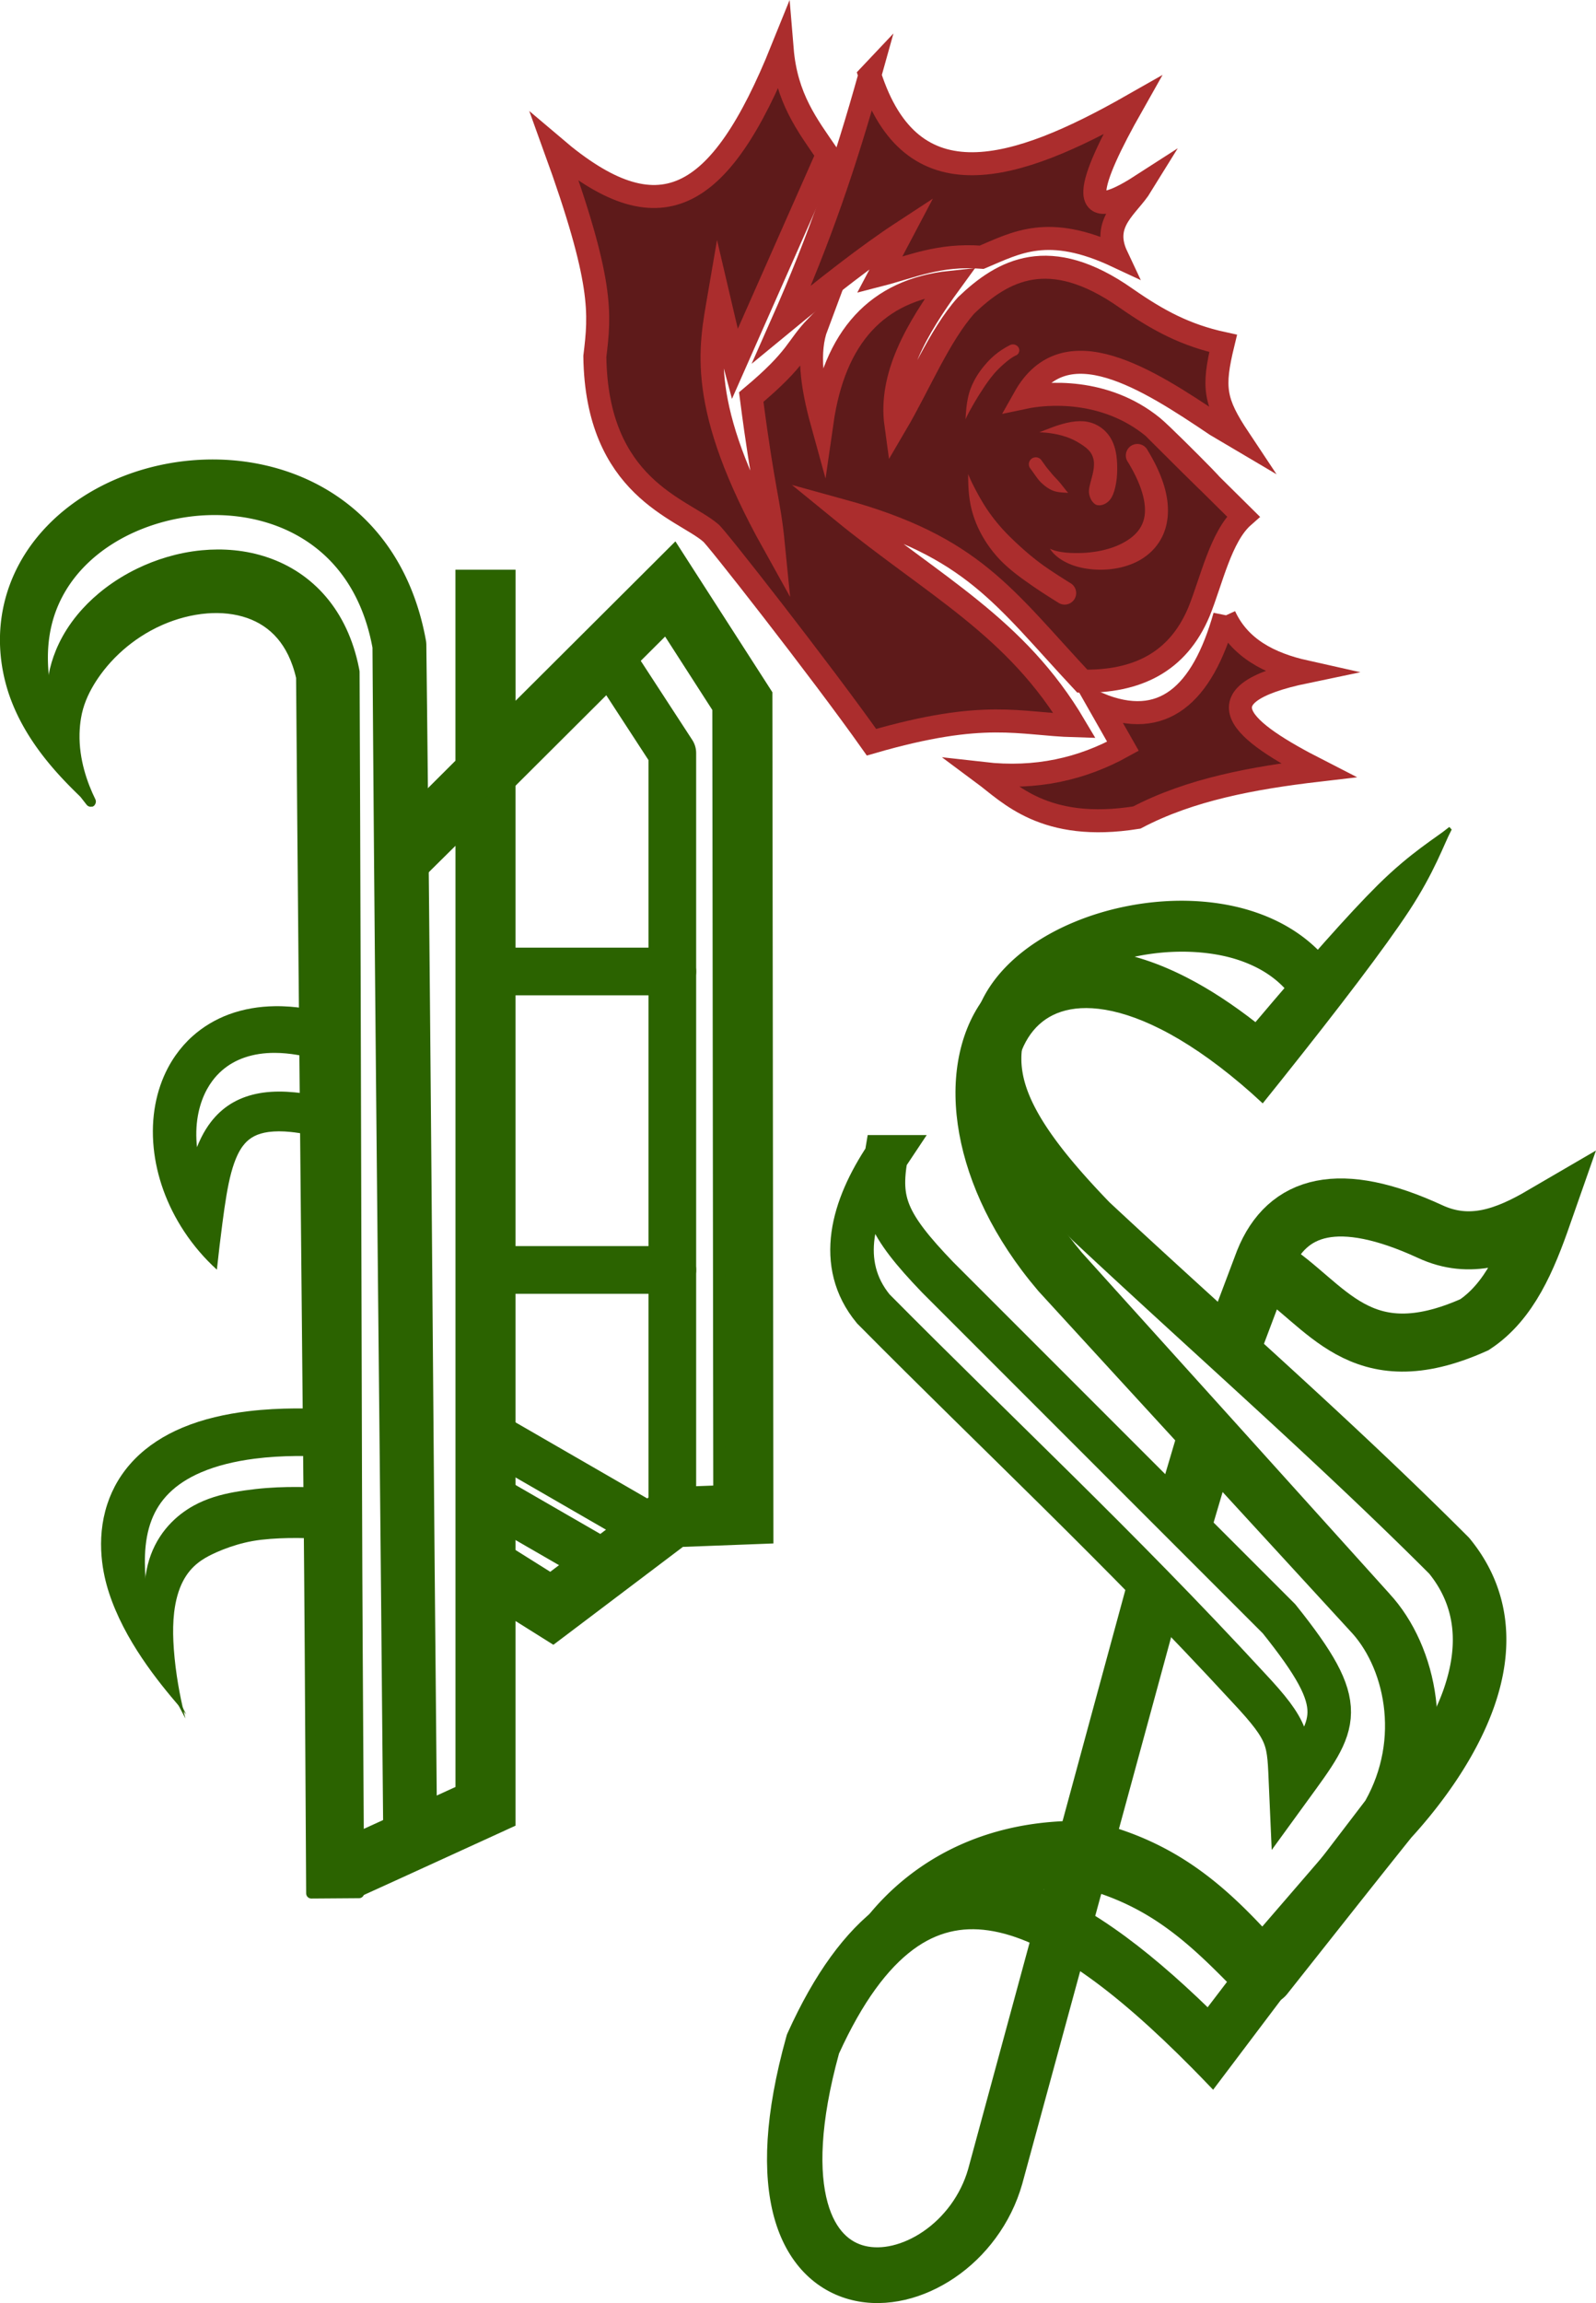
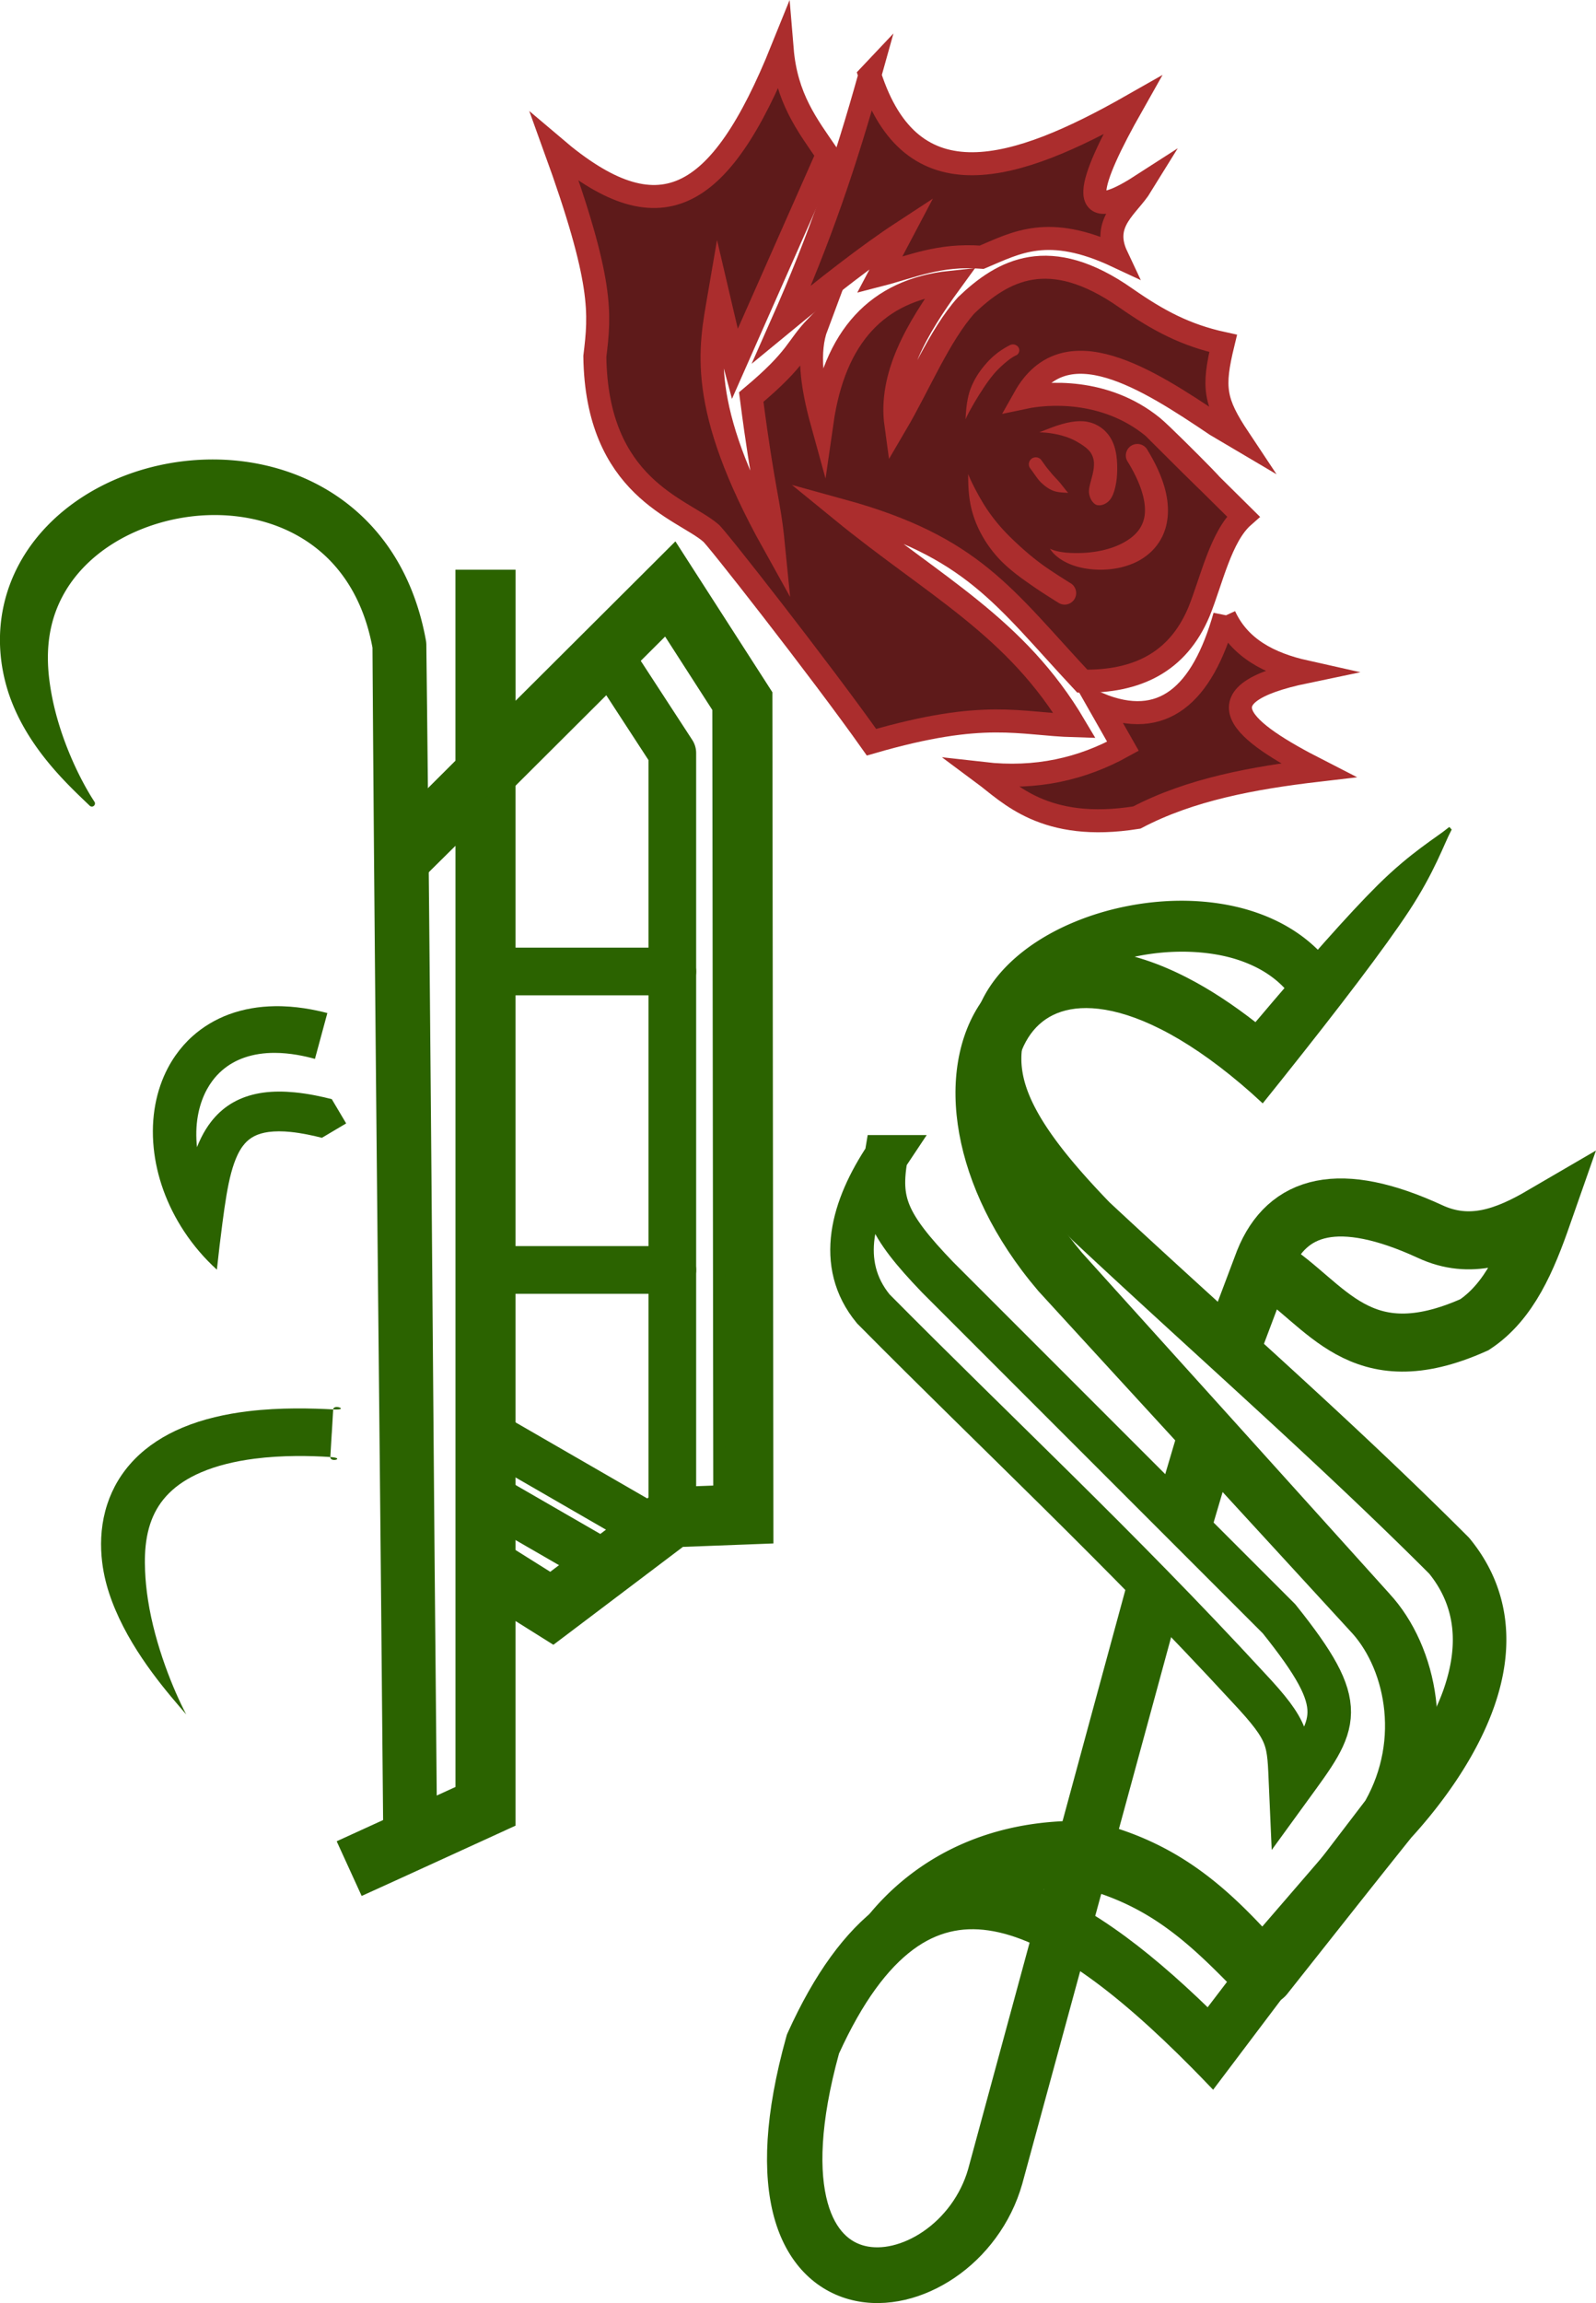
<svg xmlns="http://www.w3.org/2000/svg" xmlns:ns1="http://www.inkscape.org/namespaces/inkscape" xmlns:ns2="http://sodipodi.sourceforge.net/DTD/sodipodi-0.dtd" width="38.502mm" height="55.535mm" viewBox="0 0 38.502 55.535" version="1.1" id="svg1" xml:space="preserve" ns1:version="1.3.2 (091e20e, 2023-11-25, custom)" ns2:docname="ptds MERCH.svg" ns1:export-filename="fff MERCH.svg" ns1:export-xdpi="96" ns1:export-ydpi="96">
  <ns2:namedview id="namedview1" pagecolor="#ffffff" bordercolor="#000000" borderopacity="0.25" ns1:showpageshadow="2" ns1:pageopacity="0.0" ns1:pagecheckerboard="0" ns1:deskcolor="#d1d1d1" ns1:document-units="mm" ns1:export-bgcolor="#ffffff00" ns1:zoom="1.4142136" ns1:cx="403.40442" ns1:cy="182.08" ns1:window-width="1920" ns1:window-height="1094" ns1:window-x="-11" ns1:window-y="-11" ns1:window-maximized="1" ns1:current-layer="svg1" showguides="true" showgrid="false">
    <ns1:page x="0" y="0" width="38.502" height="55.535" id="page2" margin="0" bleed="0" />
  </ns2:namedview>
  <defs id="defs1">
    <ns1:path-effect effect="powerstroke" id="path-effect51" is_visible="true" lpeversion="1.3" scale_width="4" interpolator_type="CentripetalCatmullRom" interpolator_beta="0.2" start_linecap_type="butt" end_linecap_type="zerowidth" offset_points="0.196,0.14 | 3.505,0.148 | 6.8,0.125" linejoin_type="round" miter_limit="4" not_jump="false" sort_points="true" message="" />
    <ns1:path-effect effect="powerstroke" id="path-effect50" is_visible="true" lpeversion="1.3" scale_width="3.3" interpolator_type="CentripetalCatmullRom" interpolator_beta="0.2" start_linecap_type="zerowidth" end_linecap_type="butt" offset_points="0.294,0.133 | 3.992,0.177 | 7.802,0.192" linejoin_type="extrp_arc" miter_limit="4" not_jump="false" sort_points="true" message="" />
    <ns1:path-effect effect="powerstroke" id="path-effect44" is_visible="true" lpeversion="1.3" scale_width="1" interpolator_type="CentripetalCatmullRom" interpolator_beta="0" start_linecap_type="square" end_linecap_type="square" offset_points="0.2,0.575 | 5,0.575 | 9.8,0.575" linejoin_type="miter" miter_limit="4" not_jump="false" sort_points="true" message="" />
    <ns1:path-effect effect="powerstroke" id="path-effect43" is_visible="true" lpeversion="1.3" scale_width="1" interpolator_type="CentripetalCatmullRom" interpolator_beta="0.2" start_linecap_type="butt" end_linecap_type="zerowidth" offset_points="0.19,0.614 | 0.397,0.618 | 0.833,0.251" linejoin_type="round" miter_limit="4" not_jump="false" sort_points="true" message="" />
    <ns1:path-effect effect="powerstroke" id="path-effect42" is_visible="true" lpeversion="1.3" scale_width="1" interpolator_type="CentripetalCatmullRom" interpolator_beta="0.2" start_linecap_type="zerowidth" end_linecap_type="zerowidth" offset_points="0.672,0.493 | 2.3753759e-16,0.575 | 2.3753759e-16,0.575" linejoin_type="bevel" miter_limit="4" not_jump="false" sort_points="true" message="" />
    <ns1:path-effect effect="powerstroke" id="path-effect41" is_visible="true" lpeversion="1.3" scale_width="1" interpolator_type="CentripetalCatmullRom" interpolator_beta="0.2" start_linecap_type="butt" end_linecap_type="peak" offset_points="0.454,0.542 | 1.466,0.481 | 0,0.575" linejoin_type="extrp_arc" miter_limit="4" not_jump="false" sort_points="true" message="" />
    <ns1:path-effect effect="powerstroke" id="path-effect40" is_visible="true" lpeversion="1.3" scale_width="1" interpolator_type="CentripetalCatmullRom" interpolator_beta="0.2" start_linecap_type="butt" end_linecap_type="zerowidth" offset_points="0.2,0.575 | 1.64,0.563 | 1.84,0.283" linejoin_type="extrp_arc" miter_limit="4" not_jump="false" sort_points="true" message="" />
    <ns1:path-effect effect="powerstroke" id="path-effect39" is_visible="true" lpeversion="1.3" scale_width="1" interpolator_type="CentripetalCatmullRom" interpolator_beta="0" start_linecap_type="butt" end_linecap_type="zerowidth" offset_points="0.2,0.575 | 1,0.575 | 1.858,0.439" linejoin_type="round" miter_limit="3.9" not_jump="false" sort_points="true" message="" />
    <ns1:path-effect effect="powerstroke" id="path-effect32" is_visible="true" lpeversion="1.3" scale_width="1" interpolator_type="CentripetalCatmullRom" interpolator_beta="0.2" start_linecap_type="zerowidth" end_linecap_type="round" offset_points="0.211,0.172 | 0.5,0.278 | 0.8,0.278" linejoin_type="round" miter_limit="4" not_jump="false" sort_points="true" message="" />
    <ns1:path-effect effect="powerstroke" id="path-effect31" is_visible="true" lpeversion="1.3" scale_width="1" interpolator_type="CentripetalCatmullRom" interpolator_beta="0.2" start_linecap_type="round" end_linecap_type="zerowidth" offset_points="0.2,0.278 | 0.5,0.278 | 0.791,0.165" linejoin_type="round" miter_limit="4" not_jump="false" sort_points="true" message="" />
    <ns1:path-effect effect="powerstroke" id="path-effect30" is_visible="true" lpeversion="1.3" scale_width="0.6" interpolator_type="CentripetalCatmullRom" interpolator_beta="0.2" start_linecap_type="round" end_linecap_type="zerowidth" offset_points="0.2,0.278 | 0.496,0.278 | 0.781,0.208" linejoin_type="round" miter_limit="4" not_jump="false" sort_points="true" message="" />
    <ns1:path-effect effect="powerstroke" id="path-effect29" is_visible="true" lpeversion="1.3" scale_width="1" interpolator_type="CentripetalCatmullRom" interpolator_beta="0.2" start_linecap_type="zerowidth" end_linecap_type="zerowidth" offset_points="0.2,0.278 | 0.5,0.278 | 0.8,0.278" linejoin_type="round" miter_limit="4" not_jump="false" sort_points="true" message="" />
    <ns1:path-effect effect="powerstroke" id="path-effect28" is_visible="true" lpeversion="1.3" scale_width="0.4" interpolator_type="CentripetalCatmullRom" interpolator_beta="0.1" start_linecap_type="zerowidth" end_linecap_type="round" offset_points="0.2,0.278 | 0.492,0.347 | 0.805,0.333" linejoin_type="bevel" miter_limit="5.5" not_jump="false" sort_points="true" message="" />
    <ns1:path-effect effect="skeletal" id="path-effect23" is_visible="true" lpeversion="1" pattern="M 0,4.992 C 0,2.236 2.236,0 4.992,0 c 2.756,0 4.992,2.236 4.992,4.992 0,2.756 -2.236,4.992 -4.992,4.992 C 2.236,9.984 0,7.748 0,4.992 Z" copytype="single_stretched" prop_scale="1" scale_y_rel="false" spacing="0" normal_offset="0" tang_offset="0" prop_units="false" vertical_pattern="false" hide_knot="false" fuse_tolerance="0" />
  </defs>
  <g id="g1" transform="translate(-71.69,-42.443)">
    <g id="g51" transform="translate(-21.609,0.187)">
      <path style="fill:none;fill-opacity:1;stroke:#2b6300;stroke-width:1.05;stroke-linecap:square;stroke-linejoin:miter;stroke-miterlimit:5.05;stroke-dasharray:none;stroke-opacity:1;paint-order:fill markers stroke" d="m 114.674,70.152 c -0.815,1.222 -1.203,2.579 -0.308,3.666 3.015,3.043 5.912,5.73 9.045,9.128 1.023,1.09 0.975,1.265 1.025,2.398 1.124,-1.546 1.448,-1.891 -0.281,-4.051 l -8.235,-8.235 c -1.24,-1.289 -1.435,-1.821 -1.247,-2.906 z" id="path46" ns2:nodetypes="ccccccc" />
      <path style="fill:#2b6300;fill-opacity:1;fill-rule:nonzero;stroke:#2b6300;stroke-width:0.1;stroke-linecap:square;stroke-linejoin:miter;stroke-miterlimit:5.05;stroke-dasharray:none;stroke-opacity:1;paint-order:fill markers stroke" d="m 105.966,62.729 c -0.281,0.228 -0.892,0.582 -1.685,1.367 -0.688,0.681 -1.724,1.855 -2.979,3.34 -0.576,-0.452 -1.139,-0.82 -1.687,-1.101 -0.673,-0.345 -1.327,-0.562 -1.947,-0.638 -0.6,-0.073 -1.17,-0.013 -1.68,0.193 -0.496,0.2 -0.912,0.53 -1.225,0.961 -0.303,0.417 -0.5,0.918 -0.593,1.467 -0.091,0.537 -0.082,1.124 0.029,1.736 0.216,1.192 0.823,2.504 1.884,3.75 0,0 0.008,0.01 0.008,0.01 0,0 0.006,0.007 0.006,0.007 2.444,2.67 5.01,5.46 7.503,8.177 0,0 0.006,0.007 0.006,0.007 0,0 0.001,0.001 0.001,0.001 0.2,0.207 0.382,0.472 0.526,0.781 0.148,0.316 0.252,0.67 0.303,1.041 0.052,0.385 0.046,0.782 -0.026,1.174 -0.073,0.399 -0.211,0.788 -0.418,1.157 -0.001,0.002 -0.002,0.004 -0.003,0.006 -1.141,1.492 -2.463,3.225 -3.842,5.033 -0.766,-0.744 -1.536,-1.411 -2.3,-1.942 -0.461,-0.321 -0.926,-0.596 -1.392,-0.808 -0.465,-0.212 -0.937,-0.364 -1.411,-0.435 -0.477,-0.071 -0.954,-0.059 -1.425,0.054 -0.473,0.114 -0.922,0.327 -1.346,0.64 -0.424,0.314 -0.818,0.723 -1.184,1.228 -0.369,0.508 -0.712,1.115 -1.032,1.822 -0.006,0.014 -0.013,0.028 -0.019,0.043 -0.004,0.015 -0.009,0.03 -0.013,0.046 -0.262,0.939 -0.405,1.759 -0.449,2.469 -0.044,0.719 0.012,1.338 0.155,1.86 0.146,0.533 0.386,0.969 0.704,1.302 0.327,0.341 0.719,0.555 1.134,0.657 0.422,0.104 0.854,0.089 1.261,-0.005 0.419,-0.097 0.819,-0.281 1.178,-0.524 0.372,-0.252 0.704,-0.572 0.975,-0.94 0.284,-0.384 0.502,-0.82 0.636,-1.291 1.423,-5.22 2.536,-9.306 3.084,-11.318 0.413,-1.516 0.633,-2.328 0.76,-2.793 l -1.22,-0.332 c -0.127,0.466 -0.348,1.277 -0.76,2.793 -0.546,2.013 -1.656,6.099 -3.071,11.314 -0.09,0.316 -0.24,0.618 -0.436,0.885 -0.189,0.256 -0.418,0.478 -0.671,0.65 -0.245,0.167 -0.505,0.283 -0.758,0.343 -0.246,0.058 -0.479,0.06 -0.682,0.011 -0.195,-0.047 -0.377,-0.145 -0.534,-0.308 -0.156,-0.162 -0.305,-0.407 -0.406,-0.773 -0.1,-0.362 -0.153,-0.839 -0.115,-1.455 0.036,-0.596 0.156,-1.314 0.391,-2.169 0.287,-0.63 0.583,-1.148 0.885,-1.565 0.306,-0.423 0.614,-0.737 0.918,-0.963 0.301,-0.224 0.602,-0.363 0.905,-0.437 0.302,-0.074 0.619,-0.086 0.958,-0.036 0.34,0.05 0.701,0.161 1.086,0.336 0.385,0.175 0.787,0.409 1.204,0.697 0.842,0.583 1.722,1.369 2.626,2.281 0.164,0.165 0.326,0.332 0.486,0.5 0,0 0.423,-0.56 0.423,-0.56 1.52,-2.013 2.982,-3.951 4.25,-5.635 0,0 0.024,-0.032 0.024,-0.032 0.006,-0.011 0.012,-0.022 0.018,-0.032 0.01,-0.017 0.019,-0.035 0.029,-0.052 0.264,-0.481 0.444,-0.99 0.54,-1.512 0.094,-0.513 0.106,-1.031 0.043,-1.534 -0.061,-0.484 -0.192,-0.952 -0.383,-1.38 -0.186,-0.417 -0.431,-0.8 -0.727,-1.119 l 0.008,0.008 c -2.467,-2.734 -5,-5.548 -7.425,-8.23 -0.922,-1.094 -1.41,-2.198 -1.577,-3.134 -0.086,-0.482 -0.086,-0.915 -0.023,-1.284 0.064,-0.377 0.194,-0.682 0.362,-0.914 0.171,-0.236 0.389,-0.408 0.652,-0.516 0.275,-0.112 0.615,-0.161 1.032,-0.113 0.435,0.05 0.942,0.205 1.514,0.494 0.597,0.301 1.248,0.739 1.943,1.326 0.168,0.142 0.332,0.287 0.493,0.437 0.139,-0.172 0.277,-0.345 0.415,-0.518 1.398,-1.752 2.493,-3.186 3.082,-4.082 0.612,-0.933 0.838,-1.602 1.006,-1.922 z" id="path47" ns2:nodetypes="ccccccccc" ns1:path-effect="#path-effect50" ns1:original-d="m 105.96649,62.728527 -4.58147,5.600118 c -5.905978,-5.033701 -8.725821,0.435745 -4.805742,5.053793 l 7.468112,8.208446 c 0.98257,1.040833 1.45859,3.088408 0.42995,4.894792 l -4.2664,5.622396 c -3.689716,-3.728074 -7.126068,-5.555914 -9.591149,-0.09922 -2.00926,7.213541 3.472947,6.440253 4.398697,3.191536 L 98.854947,81.09479" transform="translate(22.291,-0.463)" />
      <path style="fill:none;fill-opacity:1;stroke:#2b6300;stroke-width:1.45;stroke-linecap:square;stroke-linejoin:miter;stroke-miterlimit:5.05;stroke-dasharray:none;stroke-opacity:1;paint-order:fill markers stroke" d="m 122.028,78.268 0.213,-0.72" id="path48" ns2:nodetypes="cc" />
      <path style="fill:#2b6300;fill-opacity:1;fill-rule:nonzero;stroke:#2b6300;stroke-width:0.1;stroke-linecap:square;stroke-linejoin:miter;stroke-miterlimit:5.05;stroke-dasharray:none;stroke-opacity:1;paint-order:fill markers stroke" d="m 103.231,66.237 c -0.135,-0.213 -0.428,-0.626 -0.973,-0.993 -0.191,-0.129 -0.418,-0.256 -0.687,-0.369 -0.163,-0.068 -0.348,-0.134 -0.557,-0.192 -0.694,-0.191 -1.651,-0.284 -2.764,-0.072 -0.431,0.082 -0.88,0.21 -1.319,0.394 -0.398,0.166 -0.793,0.381 -1.149,0.649 -0.33,0.249 -0.636,0.551 -0.869,0.91 -0.216,0.333 -0.372,0.719 -0.417,1.151 -0.068,0.37 -0.07,0.754 0.007,1.157 0.074,0.385 0.217,0.775 0.431,1.178 0.204,0.386 0.473,0.785 0.805,1.207 0.324,0.412 0.711,0.847 1.161,1.316 a 0.389,0.101 29.986 0 0 0.022,0.022 c 2.905,2.718 5.896,5.334 8.602,8.039 0.173,0.215 0.299,0.431 0.388,0.644 0.095,0.226 0.151,0.453 0.177,0.682 0.054,0.481 -0.027,0.976 -0.19,1.46 -0.003,0.01 -0.007,0.02 -0.01,0.03 -0.165,0.478 -0.421,0.968 -0.747,1.451 -0.311,0.462 -0.673,0.899 -1.041,1.283 a 0.002,0.064 39.907 0 0 -0.025,0.028 c -0.832,0.976 -1.727,2.011 -2.615,3.039 -0.421,-0.449 -0.858,-0.877 -1.359,-1.26 -0.376,-0.288 -0.776,-0.541 -1.217,-0.756 -0.469,-0.229 -0.967,-0.406 -1.502,-0.534 a 0.831,0.557 41.479 0 0 -0.159,-0.021 c -0.792,-0.019 -1.499,0.074 -2.13,0.248 -0.733,0.202 -1.347,0.51 -1.853,0.859 -0.673,0.464 -1.155,1 -1.471,1.449 -0.089,0.127 -0.166,0.248 -0.232,0.361 -0.454,0.785 -0.474,1.491 -0.528,1.738 0.214,-0.226 0.695,-0.552 1.314,-1.12 0.085,-0.078 0.178,-0.164 0.278,-0.253 0.357,-0.321 0.808,-0.697 1.373,-1.018 0.422,-0.239 0.913,-0.45 1.49,-0.587 0.475,-0.113 1.016,-0.177 1.634,-0.164 0.407,0.107 0.779,0.243 1.127,0.409 0.347,0.166 0.668,0.36 0.98,0.588 0.607,0.442 1.127,0.965 1.756,1.611 a 0.72,0.695 42.22 0 0 1.062,-0.033 c 1.005,-1.266 2.03,-2.568 2.99,-3.766 0.393,-0.43 0.782,-0.917 1.125,-1.438 0.363,-0.552 0.667,-1.133 0.873,-1.724 0.004,-0.013 0.009,-0.025 0.013,-0.038 0.204,-0.598 0.327,-1.274 0.249,-1.975 -0.037,-0.335 -0.121,-0.674 -0.262,-1.011 -0.138,-0.328 -0.33,-0.65 -0.582,-0.958 a 0.572,0.615 0.746 0 0 -0.04,-0.044 c -2.887,-2.887 -5.617,-5.24 -8.653,-8.068 -0.429,-0.445 -0.787,-0.846 -1.08,-1.214 -0.303,-0.382 -0.531,-0.72 -0.696,-1.028 -0.172,-0.32 -0.273,-0.6 -0.323,-0.853 -0.053,-0.267 -0.052,-0.513 -0.009,-0.75 a 0.091,0.375 21.528 0 0 0.007,-0.054 c 0.02,-0.232 0.102,-0.453 0.237,-0.663 0.144,-0.224 0.348,-0.434 0.597,-0.623 0.267,-0.202 0.576,-0.373 0.902,-0.511 0.359,-0.151 0.732,-0.259 1.094,-0.329 0.919,-0.178 1.72,-0.1 2.254,0.046 0.161,0.044 0.301,0.094 0.42,0.144 0.198,0.083 0.361,0.174 0.493,0.264 0.372,0.251 0.565,0.527 0.653,0.665 z" id="path49" ns2:nodetypes="cccccccc" ns1:path-effect="#path-effect51" ns1:original-d="m 102.75723,66.537782 c -1.71317,-2.699882 -7.455665,-1.378183 -7.693845,1.25747 -0.239408,1.277957 0.50717,2.549413 2.259397,4.369851 2.881238,2.6899 5.794548,5.219496 8.643708,8.069792 1.72101,2.102041 0.0702,4.776475 -1.41899,6.367711 l -3.07081,3.714146 c -1.17969,-1.257608 -2.259139,-2.386316 -4.274127,-2.879245 -2.736426,-0.07508 -4.788284,1.250307 -6.193949,3.897656" transform="translate(22.291,-0.463)" />
      <path style="fill:none;fill-opacity:1;stroke:#2b6300;stroke-width:1.4;stroke-linecap:square;stroke-linejoin:miter;stroke-miterlimit:5.05;stroke-dasharray:none;stroke-opacity:1;paint-order:fill markers stroke" d="m 123.175,74.31 0.619,-1.642 c 0.557,-1.382 1.825,-1.716 3.998,-0.717 0.98,0.458 1.859,0.114 2.719,-0.388 -0.367,1.048 -0.79,2.073 -1.642,2.637 -2.787,1.248 -3.572,-0.521 -4.958,-1.383" id="path50" ns2:nodetypes="cccccc" />
    </g>
    <path style="fill:#2b6300;fill-opacity:1;fill-rule:nonzero;stroke:#2b6300;stroke-width:0.3;stroke-linecap:square;stroke-linejoin:miter;stroke-miterlimit:5.05;stroke-dasharray:none;stroke-dashoffset:0;stroke-opacity:1;paint-order:fill markers stroke" d="m 81.011,87.727 c 0.088,-0.04 0.235,-0.107 0.526,-0.24 0.372,-0.17 1.123,-0.513 2.104,-0.962 l 0.336,-0.154 v -0.369 c 0,-8.586 0,-18.735 0,-29.669 l -1.15,-8e-6 c 0,1.448 0,2.982 0,4.531 -0.587,0.581 -1.176,1.163 -1.743,1.724 l 0.81,0.816 c 2.077,-2.071 4.068,-4.055 5.867,-5.848 0.115,0.179 0.675,1.05 1.263,1.963 0.007,6.031 0.015,12.482 0.023,18.892 -0.396,0.015 -0.785,0.029 -1.159,0.043 l -0.181,0.007 -0.144,0.109 c -0.94,0.71 -1.821,1.376 -2.591,1.958 -0.287,-0.18 -0.508,-0.319 -0.634,-0.398 -0.134,-0.084 -0.202,-0.127 -0.242,-0.152 l -0.487,-0.306 -0.612,0.974 0.487,0.306 c 0.04,0.025 0.108,0.068 0.242,0.152 0.172,0.108 0.517,0.325 0.97,0.609 l 0.336,0.211 0.317,-0.239 c 0.803,-0.607 1.747,-1.32 2.763,-2.088 0.493,-0.019 1.011,-0.038 1.532,-0.058 l 0.554,-0.021 -6.72e-4,-0.554 c -0.008,-6.592 -0.016,-13.237 -0.024,-19.615 l -2.05e-4,-0.169 -0.091,-0.142 c -0.621,-0.965 -1.213,-1.886 -1.739,-2.704 l -0.385,-0.599 -0.504,0.503 c -1.928,1.922 -4.098,4.084 -6.371,6.35 l 0.81,0.816 c 0.622,-0.616 1.271,-1.257 1.914,-1.893 l 0.171,-0.169 v -0.24 c 0,-1.631 0,-3.248 0,-4.771 l -1.15,8e-6 c 0,10.777 0,20.793 0,29.3 -0.816,0.373 -1.439,0.658 -1.768,0.808 -0.291,0.133 -0.438,0.2 -0.526,0.24 l -0.523,0.239 0.478,1.046 z" id="path4-4" ns2:nodetypes="ccccccccccc" ns1:path-effect="#path-effect44" ns1:original-d="m 80.772035,87.203987 2.629758,-1.202389 v -29.668967 4.771267 l -1.91396,1.893184 6.37127,-6.350499 1.7389,2.704235 0.0238,19.61515 -1.71309,0.0643 -2.90728,2.19759 -1.212023,-0.761147" />
-     <path style="fill:#2b6300;fill-opacity:1;fill-rule:nonzero;stroke:#2b6300;stroke-width:0.25;stroke-linecap:round;stroke-linejoin:round;stroke-miterlimit:5.05;stroke-dasharray:none;stroke-dashoffset:0;stroke-opacity:1;paint-order:fill markers stroke" d="m 80.35,88.092 c -0.006,-0.98 -0.018,-3.023 -0.035,-5.878 -0.026,-4.177 -0.035,-14.106 -0.075,-23.513 0,0 -2.47e-4,-0.058 -2.47e-4,-0.058 -0.004,-0.022 -0.008,-0.043 -0.012,-0.065 -0.134,-0.674 -0.4,-1.228 -0.767,-1.66 -0.381,-0.449 -0.851,-0.742 -1.339,-0.91 -0.523,-0.181 -1.061,-0.218 -1.555,-0.171 -0.564,0.054 -1.081,0.22 -1.514,0.43 -0.565,0.274 -0.986,0.621 -1.276,0.938 -0.045,0.049 -0.087,0.098 -0.126,0.145 -0.372,0.453 -0.548,0.892 -0.632,1.237 -0.089,0.365 -0.107,0.749 -0.065,1.144 0.016,0.144 0.042,0.296 0.083,0.454 0.183,0.705 0.573,1.253 0.841,1.587 -0.198,-0.403 -0.41,-0.99 -0.394,-1.643 0.004,-0.141 0.017,-0.271 0.037,-0.389 0.053,-0.323 0.177,-0.599 0.318,-0.837 0.131,-0.22 0.338,-0.508 0.641,-0.792 0.032,-0.03 0.067,-0.062 0.104,-0.094 0.235,-0.205 0.565,-0.442 0.989,-0.626 0.33,-0.143 0.709,-0.25 1.107,-0.281 0.349,-0.027 0.699,0.007 1.018,0.119 0.292,0.103 0.56,0.272 0.779,0.528 0.202,0.236 0.378,0.565 0.481,1.02 0.073,9.387 0.183,19.278 0.208,23.445 0.017,2.855 0.029,4.898 0.035,5.878 z" id="path5-9" ns2:nodetypes="ccc" ns1:path-effect="#path-effect40" ns1:original-d="m 79.774803,88.095638 -0.17672,-29.39061 c -0.926423,-4.57842 -8.594496,-1.446958 -5.719848,3.066255" />
    <path style="fill:#2b6300;fill-opacity:1;fill-rule:nonzero;stroke:#2b6300;stroke-width:0.15;stroke-linecap:round;stroke-linejoin:round;stroke-miterlimit:5.05;stroke-dasharray:none;stroke-dashoffset:0;stroke-opacity:1;paint-order:fill markers stroke" d="m 82.163,87.043 c -0.009,-0.968 -0.029,-3.228 -0.053,-5.81 -0.047,-5.164 -0.117,-15.356 -0.21,-23.238 a 0.41,0.623 28.018 0 0 -0.009,-0.096 c -0.168,-0.925 -0.513,-1.746 -1.04,-2.424 -0.491,-0.631 -1.114,-1.106 -1.821,-1.421 -0.688,-0.306 -1.434,-0.452 -2.176,-0.456 -0.753,-0.004 -1.493,0.137 -2.16,0.397 -0.71,0.276 -1.326,0.68 -1.805,1.175 -0.55,0.567 -0.889,1.221 -1.037,1.892 -0.166,0.753 -0.078,1.459 0.104,2.033 0.035,0.111 0.076,0.22 0.12,0.327 0.476,1.153 1.393,1.973 1.83,2.396 -0.357,-0.544 -0.851,-1.553 -1.048,-2.633 -0.018,-0.097 -0.033,-0.193 -0.046,-0.289 -0.067,-0.499 -0.065,-1.031 0.096,-1.565 0.142,-0.469 0.406,-0.928 0.818,-1.333 0.364,-0.358 0.838,-0.667 1.403,-0.885 0.53,-0.205 1.121,-0.323 1.724,-0.325 0.593,-0.002 1.178,0.108 1.708,0.336 0.541,0.234 1.014,0.586 1.385,1.059 0.392,0.498 0.667,1.123 0.805,1.871 0.05,7.876 0.163,18.037 0.21,23.191 0.023,2.582 0.044,4.841 0.053,5.81 z" id="path6-8" ns2:nodetypes="ccc" ns1:path-effect="#path-effect39" ns1:original-d="M 81.588293,87.048618 81.325483,58.000549 C 80.057303,50.890631 67.965115,54.6462 73.90629,61.817053" />
    <path style="fill:#2b6300;fill-opacity:1;fill-rule:nonzero;stroke:none;stroke-width:1.15;stroke-linecap:round;stroke-linejoin:round;stroke-miterlimit:5.05;stroke-dasharray:none;stroke-dashoffset:0;stroke-opacity:1;paint-order:fill markers stroke" d="m 79.587,66.872 c 0,0 0.375,0.098 0,0 -0.304,-0.079 -0.764,-0.174 -1.277,-0.165 -0.364,0.006 -0.738,0.064 -1.1,0.198 -0.325,0.121 -0.62,0.297 -0.875,0.525 -0.157,0.14 -0.293,0.296 -0.41,0.463 -0.067,0.096 -0.13,0.198 -0.188,0.309 -0.272,0.519 -0.415,1.179 -0.339,1.925 0.067,0.664 0.306,1.362 0.734,2.011 0.224,0.339 0.489,0.649 0.79,0.922 0.04,-0.376 0.085,-0.752 0.134,-1.127 0.065,-0.493 0.124,-0.881 0.211,-1.207 0.046,-0.171 0.096,-0.31 0.149,-0.423 0.042,-0.09 0.086,-0.162 0.129,-0.221 0.017,-0.023 0.035,-0.045 0.053,-0.065 0.065,-0.073 0.139,-0.131 0.227,-0.176 0.092,-0.047 0.204,-0.082 0.343,-0.101 0.158,-0.021 0.337,-0.021 0.534,-6.58e-4 0.277,0.028 0.552,0.09 0.754,0.141 l 0.585,-0.347 -0.347,-0.585 c -0.222,-0.057 -0.551,-0.131 -0.897,-0.164 -0.248,-0.024 -0.507,-0.028 -0.76,0.007 -0.227,0.032 -0.444,0.094 -0.645,0.195 -0.197,0.099 -0.363,0.229 -0.504,0.382 -0.039,0.042 -0.075,0.085 -0.109,0.129 -0.087,0.113 -0.165,0.239 -0.235,0.379 -0.087,0.175 -0.16,0.369 -0.222,0.581 -0.115,0.393 -0.192,0.838 -0.267,1.33 l 0.923,-0.204 c -0.332,-0.521 -0.502,-1.064 -0.543,-1.557 -0.045,-0.553 0.074,-1.001 0.251,-1.321 0.038,-0.068 0.078,-0.131 0.12,-0.188 0.073,-0.1 0.157,-0.191 0.251,-0.271 0.152,-0.13 0.329,-0.231 0.531,-0.301 0.226,-0.078 0.472,-0.114 0.731,-0.113 0.371,8.46e-4 0.718,0.076 0.969,0.145 0.301,0.084 0,0 0,0 z" id="path7-9" ns2:nodetypes="cccc" ns1:path-effect="#path-effect41" ns1:original-d="m 79.438233,67.427368 c -3.26705,-0.87726 -4.373887,2.14144 -2.882037,4.43591 0.26892,-1.89142 0.557977,-3.07398 3.019627,-2.44601 v 0" />
    <path style="fill:#2b6300;fill-opacity:1;fill-rule:nonzero;stroke:none;stroke-width:1.15;stroke-linecap:round;stroke-linejoin:round;stroke-miterlimit:5.05;stroke-dasharray:none;stroke-dashoffset:0;stroke-opacity:1;paint-order:fill markers stroke" d="m 79.694,77.004 c 0.006,-0.096 0.029,-0.478 0.034,-0.574 0.008,-0.141 0.415,0.022 0,0 -0.515,-0.027 -1.268,-0.05 -2.043,0.043 -0.551,0.066 -1.095,0.188 -1.59,0.395 -0.449,0.188 -0.841,0.44 -1.156,0.762 -0.317,0.324 -0.533,0.694 -0.661,1.086 -0.142,0.432 -0.17,0.866 -0.138,1.254 0.014,0.173 0.04,0.337 0.073,0.489 0.058,0.267 0.147,0.536 0.261,0.804 0.474,1.12 1.304,2.051 1.708,2.522 -0.307,-0.585 -0.751,-1.661 -0.921,-2.753 -0.04,-0.254 -0.062,-0.489 -0.071,-0.709 -0.005,-0.125 -0.007,-0.253 -0.002,-0.384 0.012,-0.296 0.058,-0.582 0.161,-0.847 0.091,-0.235 0.226,-0.45 0.419,-0.642 0.194,-0.193 0.45,-0.365 0.781,-0.506 0.368,-0.157 0.801,-0.263 1.278,-0.325 0.672,-0.087 1.35,-0.073 1.832,-0.041 0.381,0.026 -0.009,0.145 0,0 0.006,-0.096 0.029,-0.478 0.034,-0.574 z" id="path8-1" ns2:nodetypes="cc" ns1:path-effect="#path-effect42" ns1:original-d="m 79.694473,77.003848 c -5.87206,-0.35038 -5.970992,3.157669 -3.511649,6.78123" />
-     <path style="fill:#2b6300;fill-opacity:1;fill-rule:nonzero;stroke:none;stroke-width:1.15;stroke-linecap:round;stroke-linejoin:round;stroke-miterlimit:5.05;stroke-dasharray:none;stroke-dashoffset:0;stroke-opacity:1;paint-order:fill markers stroke" d="m 79.722,78.335 c -0.471,-0.033 -1.175,-0.063 -1.864,0.015 -0.182,0.021 -0.356,0.045 -0.521,0.075 -0.318,0.058 -0.658,0.15 -0.98,0.328 -0.052,0.028 -0.103,0.06 -0.155,0.094 -0.201,0.132 -0.41,0.314 -0.587,0.556 -0.189,0.259 -0.321,0.559 -0.388,0.896 -0.068,0.342 -0.065,0.693 -0.018,1.038 0.037,0.273 0.099,0.535 0.168,0.767 0.04,0.136 0.088,0.274 0.141,0.414 0.214,0.562 0.495,1.08 0.646,1.366 -0.086,-0.323 -0.205,-0.876 -0.262,-1.457 -0.014,-0.142 -0.024,-0.278 -0.03,-0.409 -0.01,-0.225 -0.008,-0.461 0.019,-0.693 0.035,-0.294 0.106,-0.544 0.211,-0.748 0.101,-0.196 0.224,-0.333 0.352,-0.436 0.121,-0.098 0.251,-0.169 0.374,-0.227 0.032,-0.015 0.064,-0.03 0.096,-0.044 0.198,-0.087 0.427,-0.168 0.665,-0.225 0.124,-0.03 0.259,-0.055 0.408,-0.072 0.575,-0.066 1.192,-0.042 1.638,-0.011 z" id="path9-7" ns2:nodetypes="cc" ns1:path-effect="#path-effect43" ns1:original-d="m 79.678413,78.947798 c -3.40995,-0.24184 -5.134701,0.791998 -3.514355,4.935047" />
    <path style="fill:none;fill-opacity:1;fill-rule:evenodd;stroke:#2b6300;stroke-width:0.565;stroke-linecap:round;stroke-linejoin:round;stroke-miterlimit:5.05;stroke-dasharray:none;stroke-dashoffset:0;stroke-opacity:1;paint-order:fill markers stroke" d="M 83.402,65.87 Z" id="path10-6" />
    <path style="fill:none;fill-opacity:1;fill-rule:evenodd;stroke:#2b6300;stroke-width:1.15;stroke-linecap:round;stroke-linejoin:round;stroke-miterlimit:5.05;stroke-dasharray:none;stroke-dashoffset:0;stroke-opacity:1;paint-order:fill markers stroke" d="m 87.909,79.03 v -18.429 l -1.59,-2.441" id="path11-7" ns2:nodetypes="ccc" />
    <path style="fill:none;fill-opacity:1;fill-rule:evenodd;stroke:#2b6300;stroke-width:1.15;stroke-linecap:round;stroke-linejoin:round;stroke-miterlimit:5.05;stroke-dasharray:none;stroke-dashoffset:0;stroke-opacity:1;paint-order:fill markers stroke" d="m 83.402,65.87 h 4.507" id="path12-5" />
    <g id="g31-9" style="fill:none;fill-opacity:1;fill-rule:evenodd;stroke:#2b6300;stroke-linecap:round;stroke-linejoin:round;stroke-miterlimit:5.05;stroke-dasharray:none;stroke-dashoffset:0;stroke-opacity:1;paint-order:fill markers stroke" transform="translate(-34.508,-41.706)">
      <path style="fill:none;fill-opacity:1;fill-rule:evenodd;stroke:#2b6300;stroke-width:1.15;stroke-linecap:round;stroke-linejoin:round;stroke-miterlimit:5.05;stroke-dasharray:none;stroke-dashoffset:0;stroke-opacity:1;paint-order:fill markers stroke" d="m 117.91,114.773 h 4.507" id="path13-1" />
    </g>
    <path style="fill:none;fill-opacity:1;fill-rule:evenodd;stroke:#2b6300;stroke-width:1.15;stroke-linecap:round;stroke-linejoin:round;stroke-miterlimit:5.05;stroke-dasharray:none;stroke-dashoffset:0;stroke-opacity:1;paint-order:fill markers stroke" d="m 83.402,76.988 4.022,2.322" id="path14-7" />
    <path style="fill:none;fill-opacity:1;fill-rule:evenodd;stroke:#2b6300;stroke-width:1.15;stroke-linecap:round;stroke-linejoin:round;stroke-miterlimit:5.05;stroke-dasharray:none;stroke-dashoffset:0;stroke-opacity:1;paint-order:fill markers stroke" d="m 83.402,78.498 2.714,1.567" id="path15-2" />
    <path style="fill:#5e1a1a;fill-opacity:1;stroke:#ab2d2d;stroke-width:0.555;stroke-linecap:round;stroke-linejoin:miter;stroke-miterlimit:5.05;stroke-dasharray:none;stroke-opacity:1;paint-order:markers fill stroke" d="m 101.583,53.024 c -0.598,-0.899 -0.645,-1.232 -0.386,-2.3 -0.908,-0.198 -1.567,-0.551 -2.339,-1.089 -1.857,-1.306 -2.978,-0.674 -3.859,0.17 -0.647,0.723 -1.134,1.917 -1.697,2.875 -0.161,-1.168 0.498,-2.303 1.319,-3.43 -1.767,0.186 -2.805,1.307 -3.102,3.379 -0.251,-0.908 -0.352,-1.718 -0.127,-2.318 -0.508,0.527 -0.435,0.75 -1.579,1.707 0.299,2.308 0.429,2.5 0.53,3.517 -1.85,-3.322 -1.517,-4.716 -1.313,-5.908 0.146,0.622 0.341,1.465 0.38,1.608 l 2.241,-5.067 c -0.48,-0.701 -0.994,-1.358 -1.092,-2.537 -1.519,3.767 -2.988,4.498 -5.484,2.377 1.178,3.251 1.089,3.993 0.965,5.03 0.041,3.162 2.095,3.662 2.788,4.249 0.045,-0.015 2.686,3.356 3.886,5.054 2.752,-0.798 3.558,-0.436 4.903,-0.397 -1.414,-2.389 -3.363,-3.341 -5.63,-5.192 3.177,0.874 3.91,2.078 5.813,4.117 1.298,0.02 2.298,-0.44 2.815,-1.675 0.303,-0.747 0.526,-1.819 1.068,-2.297 l -2.166,-2.144 c 2.881,2.878 0.351,0.285 -0.015,-0.014 -1.168,-0.953 -2.589,-0.82 -3.095,-0.713 0.973,-1.73 2.955,-0.452 4.619,0.669 z" id="path11" ns2:nodetypes="ccccccccccccccccccccccccsccc" />
    <path style="fill:#ab2d2d;fill-opacity:1;fill-rule:nonzero;stroke:none;stroke-width:0.555;stroke-linecap:round;stroke-linejoin:miter;stroke-miterlimit:5.05;stroke-dasharray:none;stroke-opacity:1;paint-order:markers fill stroke" d="m 98.884,53.559 c 0.122,0.197 0.285,0.491 0.37,0.8 0.038,0.138 0.055,0.257 0.057,0.359 0.002,0.068 -0.003,0.132 -0.014,0.192 -0.026,0.139 -0.084,0.254 -0.166,0.353 -0.082,0.099 -0.189,0.181 -0.314,0.252 -0.127,0.073 -0.274,0.132 -0.436,0.175 -0.165,0.045 -0.334,0.07 -0.494,0.082 -0.055,0.004 -0.109,0.006 -0.161,0.007 -0.106,0.002 -0.209,-4.23e-4 -0.313,-0.01 -0.079,-0.007 -0.148,-0.018 -0.21,-0.032 -0.087,-0.02 -0.147,-0.044 -0.184,-0.062 0.022,0.034 0.061,0.091 0.133,0.157 0.052,0.047 0.116,0.094 0.195,0.139 0.102,0.058 0.216,0.104 0.333,0.137 0.058,0.016 0.119,0.03 0.183,0.041 0.184,0.032 0.39,0.043 0.601,0.021 0.206,-0.021 0.412,-0.072 0.602,-0.158 0.187,-0.085 0.365,-0.212 0.506,-0.386 0.145,-0.178 0.237,-0.388 0.274,-0.622 0.016,-0.099 0.022,-0.199 0.019,-0.3 -0.004,-0.151 -0.028,-0.315 -0.077,-0.493 -0.106,-0.385 -0.303,-0.733 -0.433,-0.944 a 0.278,0.278 90 0 0 -0.472,0.292 z" id="path13" ns2:nodetypes="cc" ns1:path-effect="#path-effect31" ns1:original-d="m 99.120306,53.413393 c 1.611754,2.605768 -1.387054,2.906978 -2.100399,2.261105" />
    <path style="fill:#ab2d2d;fill-opacity:1;fill-rule:nonzero;stroke:none;stroke-width:0.555;stroke-linecap:round;stroke-linejoin:miter;stroke-miterlimit:5.05;stroke-dasharray:none;stroke-opacity:1;paint-order:markers fill stroke" d="m 96.762,52.868 c 0.2,9.59e-4 0.495,0.044 0.739,0.144 0.11,0.045 0.184,0.09 0.246,0.128 0.039,0.025 0.073,0.047 0.102,0.069 0.033,0.025 0.063,0.049 0.087,0.073 0.024,0.023 0.046,0.048 0.066,0.077 0.04,0.059 0.071,0.136 0.078,0.23 0.007,0.093 -0.009,0.195 -0.033,0.299 -0.025,0.105 -0.057,0.205 -0.074,0.292 -0.008,0.038 -0.013,0.074 -0.013,0.107 -0.001,0.051 0.01,0.104 0.028,0.151 0.016,0.042 0.036,0.077 0.059,0.105 0.013,0.016 0.026,0.03 0.039,0.041 0.007,0.006 0.015,0.012 0.021,0.016 0.004,0.003 0.007,0.005 0.01,0.007 0.004,0.002 0.007,0.004 0.01,0.006 0.003,0.001 0.007,0.003 0.011,0.004 0.004,0.001 0.008,0.003 0.012,0.004 0.008,0.002 0.016,0.004 0.026,0.005 0.016,0.002 0.036,0.003 0.057,0.001 0.036,-0.003 0.078,-0.015 0.12,-0.038 0.048,-0.026 0.095,-0.065 0.13,-0.115 0.023,-0.033 0.043,-0.072 0.061,-0.116 0.041,-0.102 0.07,-0.233 0.086,-0.376 0.015,-0.141 0.016,-0.29 0.005,-0.437 -0.012,-0.146 -0.038,-0.308 -0.112,-0.464 -0.037,-0.078 -0.086,-0.152 -0.148,-0.218 -0.064,-0.069 -0.14,-0.126 -0.224,-0.17 -0.072,-0.037 -0.148,-0.063 -0.225,-0.078 -0.119,-0.023 -0.251,-0.02 -0.391,0.003 -0.3,0.05 -0.599,0.184 -0.771,0.25 z" id="path14" ns2:nodetypes="cc" ns1:path-effect="#path-effect29" ns1:original-d="m 96.762264,52.867768 c 2.424268,-0.442919 1.374462,1.723779 1.364185,1.744803" />
    <path style="fill:#ab2d2d;fill-opacity:1;fill-rule:nonzero;stroke:none;stroke-width:0.555;stroke-linecap:round;stroke-linejoin:miter;stroke-miterlimit:5.05;stroke-dasharray:none;stroke-opacity:1;paint-order:markers fill stroke" d="m 96.537,53.728 c 0.017,0.022 0.062,0.086 0.101,0.14 0.009,0.012 0.017,0.024 0.026,0.037 0.043,0.06 0.092,0.13 0.159,0.191 0.073,0.066 0.154,0.13 0.253,0.172 0.013,0.005 0.026,0.011 0.039,0.015 0.115,0.04 0.27,0.039 0.345,0.045 -0.046,-0.044 -0.145,-0.18 -0.208,-0.254 -0.008,-0.009 -0.016,-0.018 -0.024,-0.027 -0.059,-0.067 -0.118,-0.124 -0.164,-0.18 -0.045,-0.056 -0.092,-0.109 -0.132,-0.161 -0.009,-0.011 -0.017,-0.023 -0.025,-0.034 -0.036,-0.05 -0.085,-0.119 -0.104,-0.144 a 0.167,0.167 90 0 0 -0.267,0.199 z" id="path15" ns2:nodetypes="cc" ns1:path-effect="#path-effect30" ns1:original-d="m 96.670052,53.62795 c 0.17695,0.236668 0.294613,0.475562 0.790235,0.700292" />
    <path style="fill:#ab2d2d;fill-opacity:1;fill-rule:nonzero;stroke:none;stroke-width:0.555;stroke-linecap:round;stroke-linejoin:miter;stroke-miterlimit:5.05;stroke-dasharray:none;stroke-opacity:1;paint-order:markers fill stroke" d="m 94.99,52.557 c 0.044,-0.117 0.197,-0.402 0.303,-0.58 0.024,-0.039 0.047,-0.077 0.07,-0.116 0.108,-0.175 0.209,-0.318 0.314,-0.43 0.004,-0.004 0.007,-0.007 0.01,-0.011 0.105,-0.11 0.193,-0.187 0.258,-0.235 0.015,-0.011 0.028,-0.02 0.039,-0.028 0.015,-0.009 0.027,-0.017 0.038,-0.023 0.009,-0.005 0.016,-0.009 0.02,-0.011 0.002,-0.001 0.004,-0.002 0.005,-0.002 0.007,-0.003 0.009,-0.004 0.011,-0.005 0.001,-6.15e-4 0.003,-0.002 0.005,-0.003 0.001,-7.85e-4 0.003,-0.002 0.005,-0.003 0.002,-0.001 0.005,-0.004 0.009,-0.007 a 0.133,0.133 90 0 0 -0.173,-0.202 c 0.004,-0.003 0.007,-0.006 0.009,-0.007 0.002,-0.001 0.004,-0.003 0.005,-0.003 0.002,-0.002 0.004,-0.003 0.005,-0.003 0.002,-0.001 0.004,-0.002 0.004,-0.002 1.93e-4,-5.2e-5 -0.003,0.002 -0.006,0.003 -0.006,0.003 -0.016,0.009 -0.029,0.016 -0.014,0.008 -0.03,0.018 -0.049,0.029 -0.014,0.009 -0.031,0.019 -0.05,0.032 -0.08,0.053 -0.194,0.138 -0.31,0.267 -0.004,0.004 -0.008,0.009 -0.012,0.013 -0.114,0.131 -0.236,0.295 -0.327,0.502 -0.02,0.045 -0.038,0.092 -0.054,0.138 -0.081,0.244 -0.091,0.509 -0.101,0.672 z" id="path16" ns2:nodetypes="cc" ns1:path-effect="#path-effect28" ns1:original-d="m 94.989679,52.557435 c 0.255753,-1.20933 0.999975,-1.554368 1.001315,-1.555515" transform="matrix(1.145,0,0,1.07,-13.78,-3.683)" />
    <path style="fill:#ab2d2d;fill-opacity:1;fill-rule:nonzero;stroke:none;stroke-width:0.555;stroke-linecap:round;stroke-linejoin:miter;stroke-miterlimit:5.05;stroke-dasharray:none;stroke-opacity:1;paint-order:markers fill stroke" d="m 95.046,53.874 c 6.75e-4,0.221 0.001,0.58 0.106,0.937 0.015,0.052 0.032,0.104 0.051,0.156 0.116,0.318 0.291,0.608 0.51,0.863 0.214,0.25 0.475,0.453 0.729,0.633 0.054,0.038 0.107,0.075 0.157,0.11 0.245,0.17 0.521,0.341 0.644,0.417 a 0.278,0.278 90 0 0 0.293,-0.471 c -0.125,-0.078 -0.389,-0.242 -0.621,-0.403 -0.048,-0.033 -0.096,-0.068 -0.145,-0.105 -0.238,-0.179 -0.444,-0.362 -0.653,-0.562 -0.211,-0.202 -0.396,-0.411 -0.57,-0.658 -0.028,-0.04 -0.056,-0.081 -0.082,-0.122 -0.159,-0.244 -0.362,-0.638 -0.419,-0.796 z" id="path17" ns2:nodetypes="cc" ns1:path-effect="#path-effect32" ns1:original-d="m 95.046142,53.873712 c 0.271985,1.539889 1.264114,2.208645 2.34403,2.88108" />
    <path style="fill:#5e1a1a;fill-opacity:1;stroke:#ab2d2d;stroke-width:0.555;stroke-linecap:round;stroke-linejoin:miter;stroke-miterlimit:5.05;stroke-dasharray:none;stroke-opacity:1;paint-order:markers fill stroke" d="m 92.674,44.257 c 1.002,3.116 3.507,2.333 6.326,0.73 -1.065,1.884 -1.405,2.978 0.224,1.928 -0.318,0.516 -0.98,0.883 -0.592,1.706 -1.659,-0.777 -2.422,-0.326 -3.258,0.025 -1.042,-0.078 -1.697,0.231 -2.465,0.428 l 0.539,-1.021 c -0.8,0.523 -1.834,1.328 -2.898,2.204 0.915,-2.065 1.528,-3.858 2.125,-6.001 z" id="path18" ns2:nodetypes="ccccccccc" />
    <path style="fill:#5e1a1a;fill-opacity:1;stroke:#ab2d2d;stroke-width:0.555;stroke-linecap:round;stroke-linejoin:miter;stroke-miterlimit:5.05;stroke-dasharray:none;stroke-opacity:1;paint-order:markers fill stroke" d="m 101.233,57.296 c 0.354,0.771 1.072,1.15 1.959,1.348 -2.658,0.553 -1.542,1.432 0.298,2.373 -1.576,0.184 -3.093,0.466 -4.375,1.14 -2.228,0.356 -3.076,-0.592 -3.708,-1.061 1.281,0.146 2.389,-0.112 3.373,-0.657 l -0.579,-1.018 c 1.527,0.63 2.49,-0.203 3.032,-2.126 z" id="path19" ns2:nodetypes="cccccccc" />
    <path style="fill:none;fill-opacity:1;stroke:none;stroke-width:1.565;stroke-linecap:round;stroke-linejoin:miter;stroke-miterlimit:5.05;stroke-dasharray:none;stroke-opacity:1;paint-order:markers fill stroke" d="m 134.517,142.866 c -0.636,-0.595 -1.038,-1.146 -1.198,-1.962 -0.149,-0.756 0.002,-1.599 -0.097,-2.023 0,0 0,0 0,0 -0.052,-0.156 0.069,-0.391 0.49,-0.745 1.09,-0.878 1.417,-1.076 -0.311,-0.271 -0.186,0.177 -0.326,0.307 -0.42,0.393 -0.337,0.31 0.075,-0.077 1.004,-0.75 0.695,-0.294 1.694,-0.377 2.552,-0.119 0.083,0.118 0.224,0.22 0.383,0.322 0,0 0,0 0,0 0.034,0.052 0.066,0.103 0.105,0.165 0.007,0.049 -0.016,0.11 -0.01,0.155 3.6e-4,0.002 3.6e-4,0.002 3.6e-4,0.002 0.038,0.057 0.069,0.106 0.108,0.162 0.112,0.147 0.23,0.297 0.351,0.453 0,0 0,1e-5 0,1e-5 -0.201,0.785 0.732,0.914 1.016,1.483 0.135,0.27 0.904,1.288 0.736,1.67 -1e-5,0 -1e-5,1e-5 -1e-5,1e-5 0.054,0.193 0.096,0.387 0.12,0.58 0.01,0.067 0.022,0.138 0.028,0.203 0,0 0,0 0,0 0.02,0.029 0.068,0.043 0.085,0.073 -0.003,0.058 -8e-5,0.132 -0.005,0.203 0,0 0,0 0,0 0.058,0.147 0.089,0.304 0.056,0.48 0.347,0.506 0.781,0.837 0.868,1.097 0.535,-0.314 0.696,-0.246 -0.059,0.519 -0.199,0.201 -0.453,0.442 -0.76,0.714 -2.346,1.27 -2.591,1.033 -2.041,0.431 0.216,-0.256 0.155,-0.37 -0.071,-0.418 0,0 0,0 0,0 -0.582,-0.095 -0.927,-0.71 -1.329,-1.221 -0.568,-0.723 -0.833,-0.873 -1.603,-1.594 z" id="path22" ns1:path-effect="#path-effect23" ns1:original-d="m 134.51675,142.86558 c 0.23496,-0.25122 0.52115,-0.3998 0.81851,-0.58465 0.092,-0.0572 0.18294,-0.11698 0.28064,-0.1637 0.24228,-0.11588 0.65128,-0.18184 0.86528,-0.35079 0.28384,-0.22408 0.43811,-0.55193 0.70159,-0.79513 0.24003,-0.22157 0.54453,-0.45936 0.84189,-0.60804 0.51258,-0.25629 -0.0896,0.0914 0.32741,-0.14031 0.0542,-0.0301 0.0864,-0.0666 0.14031,-0.0935" transform="matrix(0.112,0.336,-0.336,0.112,129.243,-11.548)" />
  </g>
</svg>